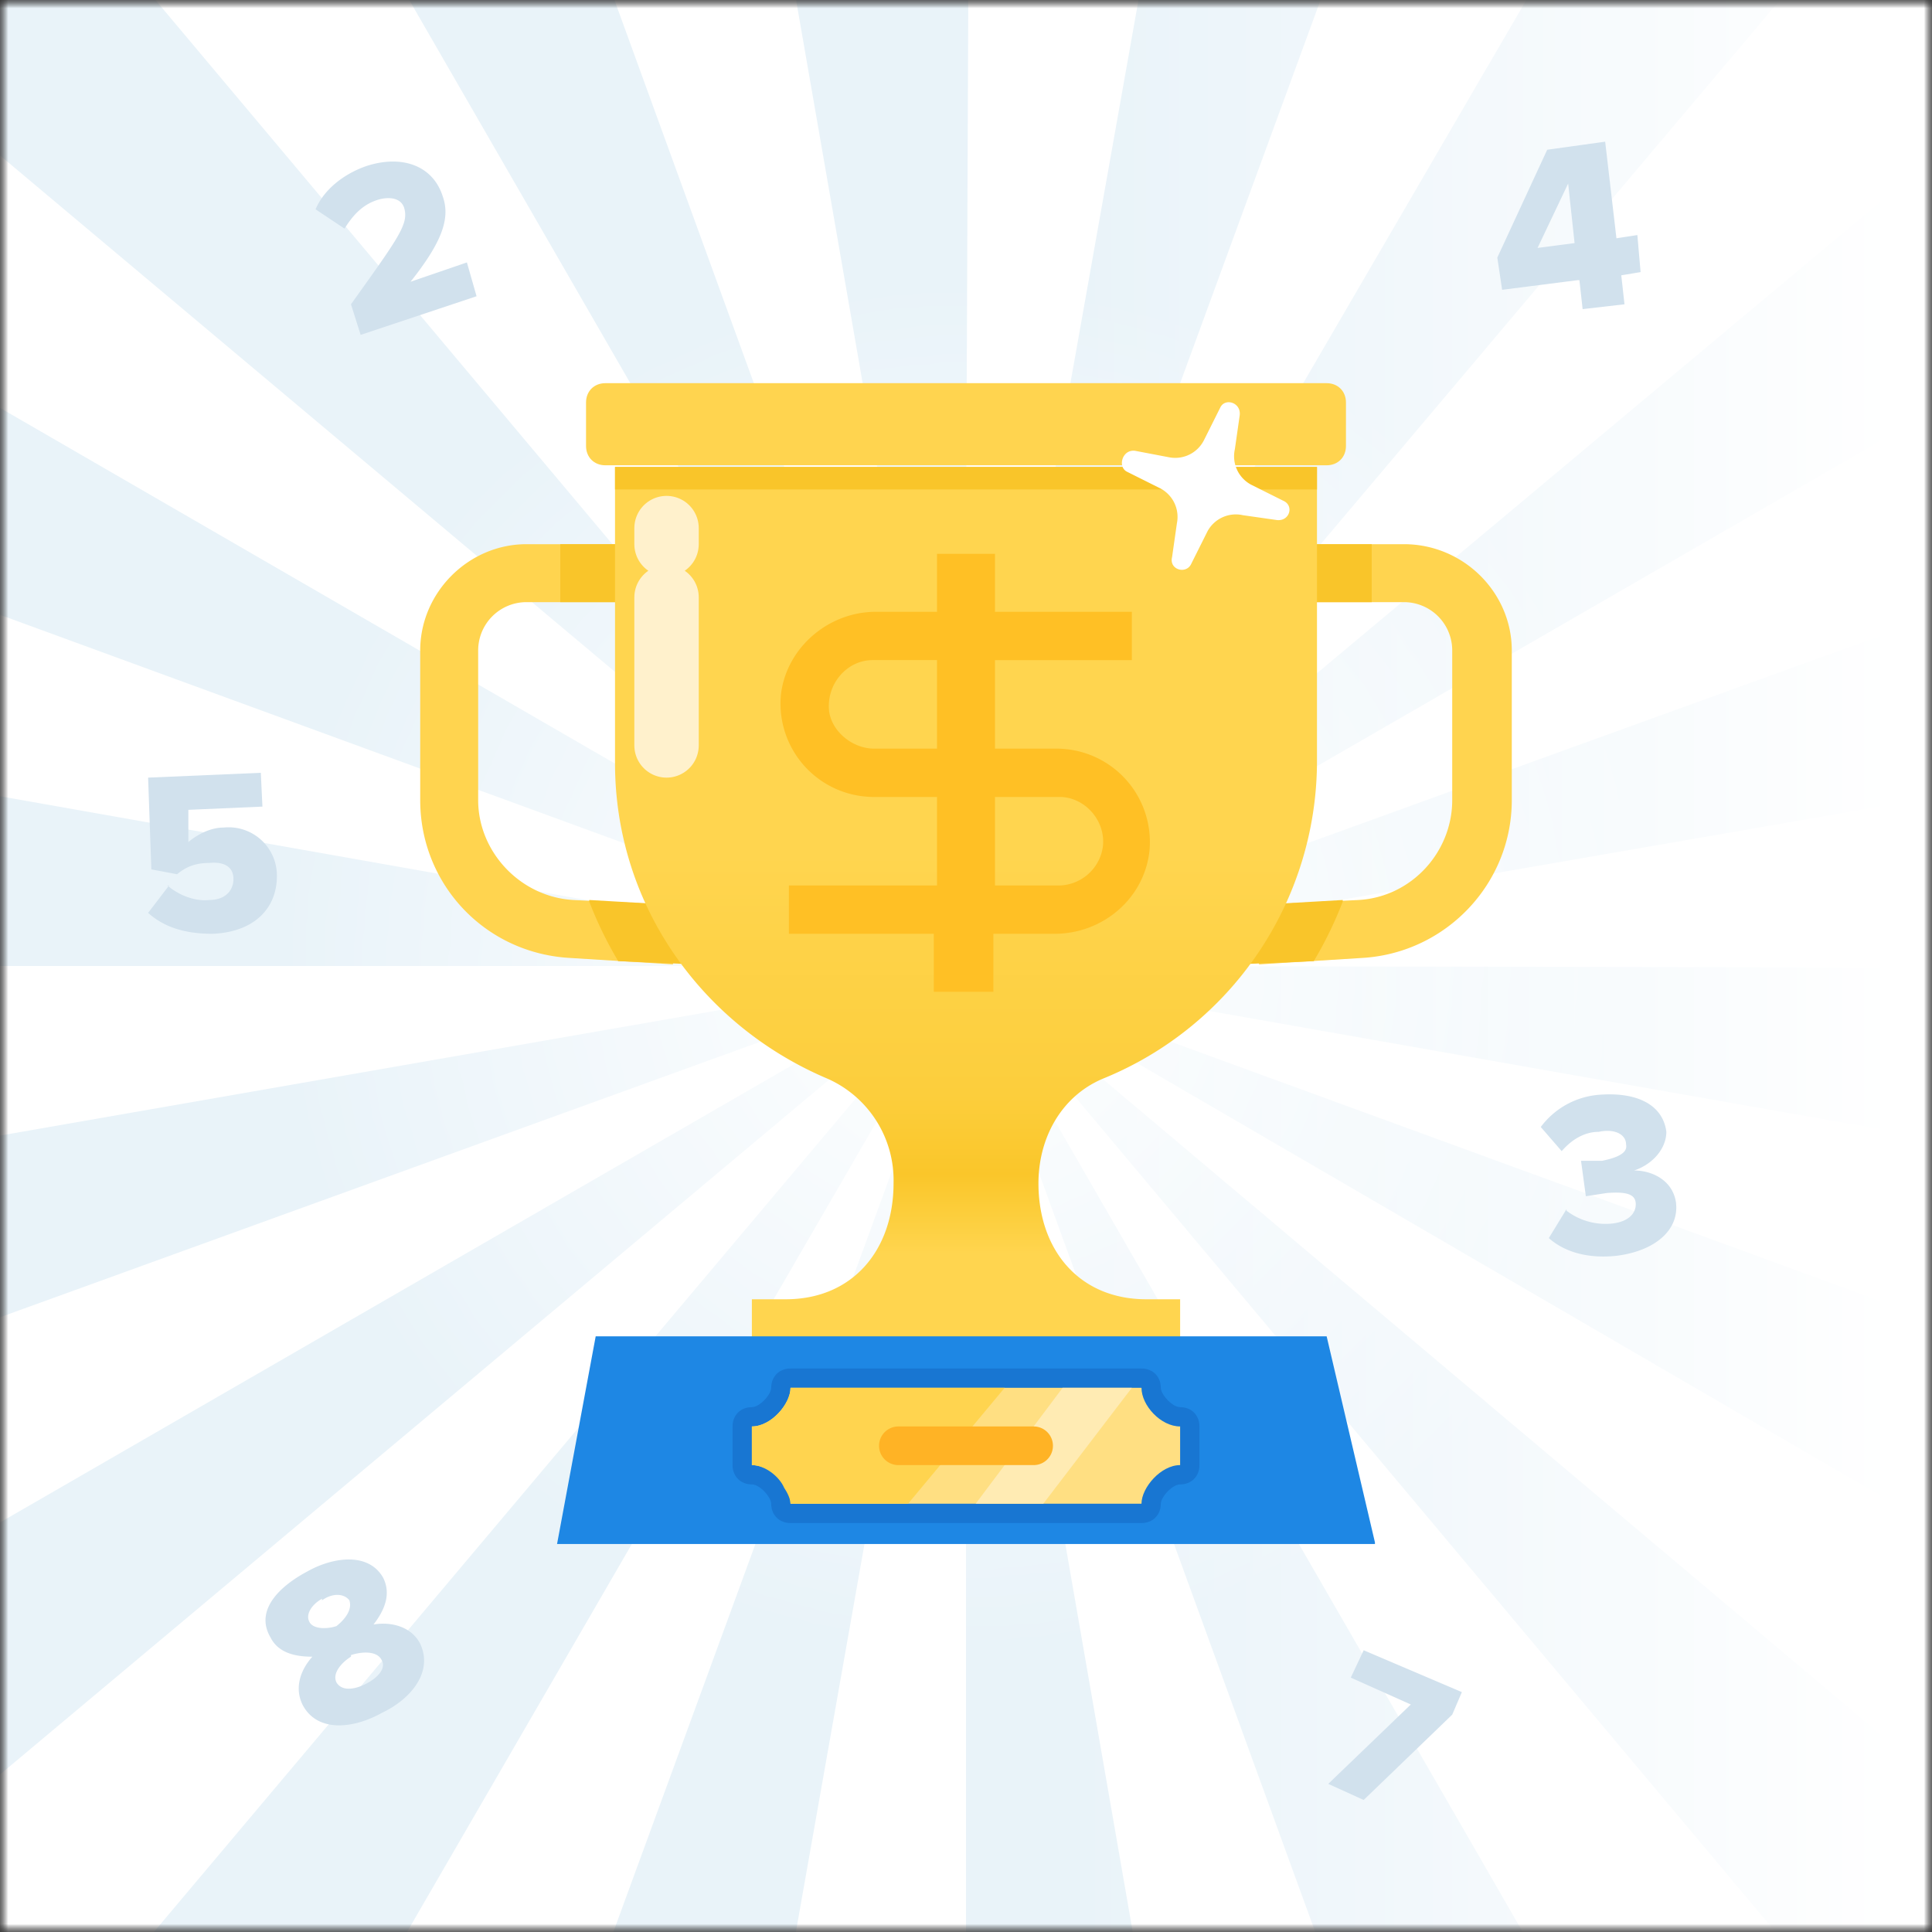
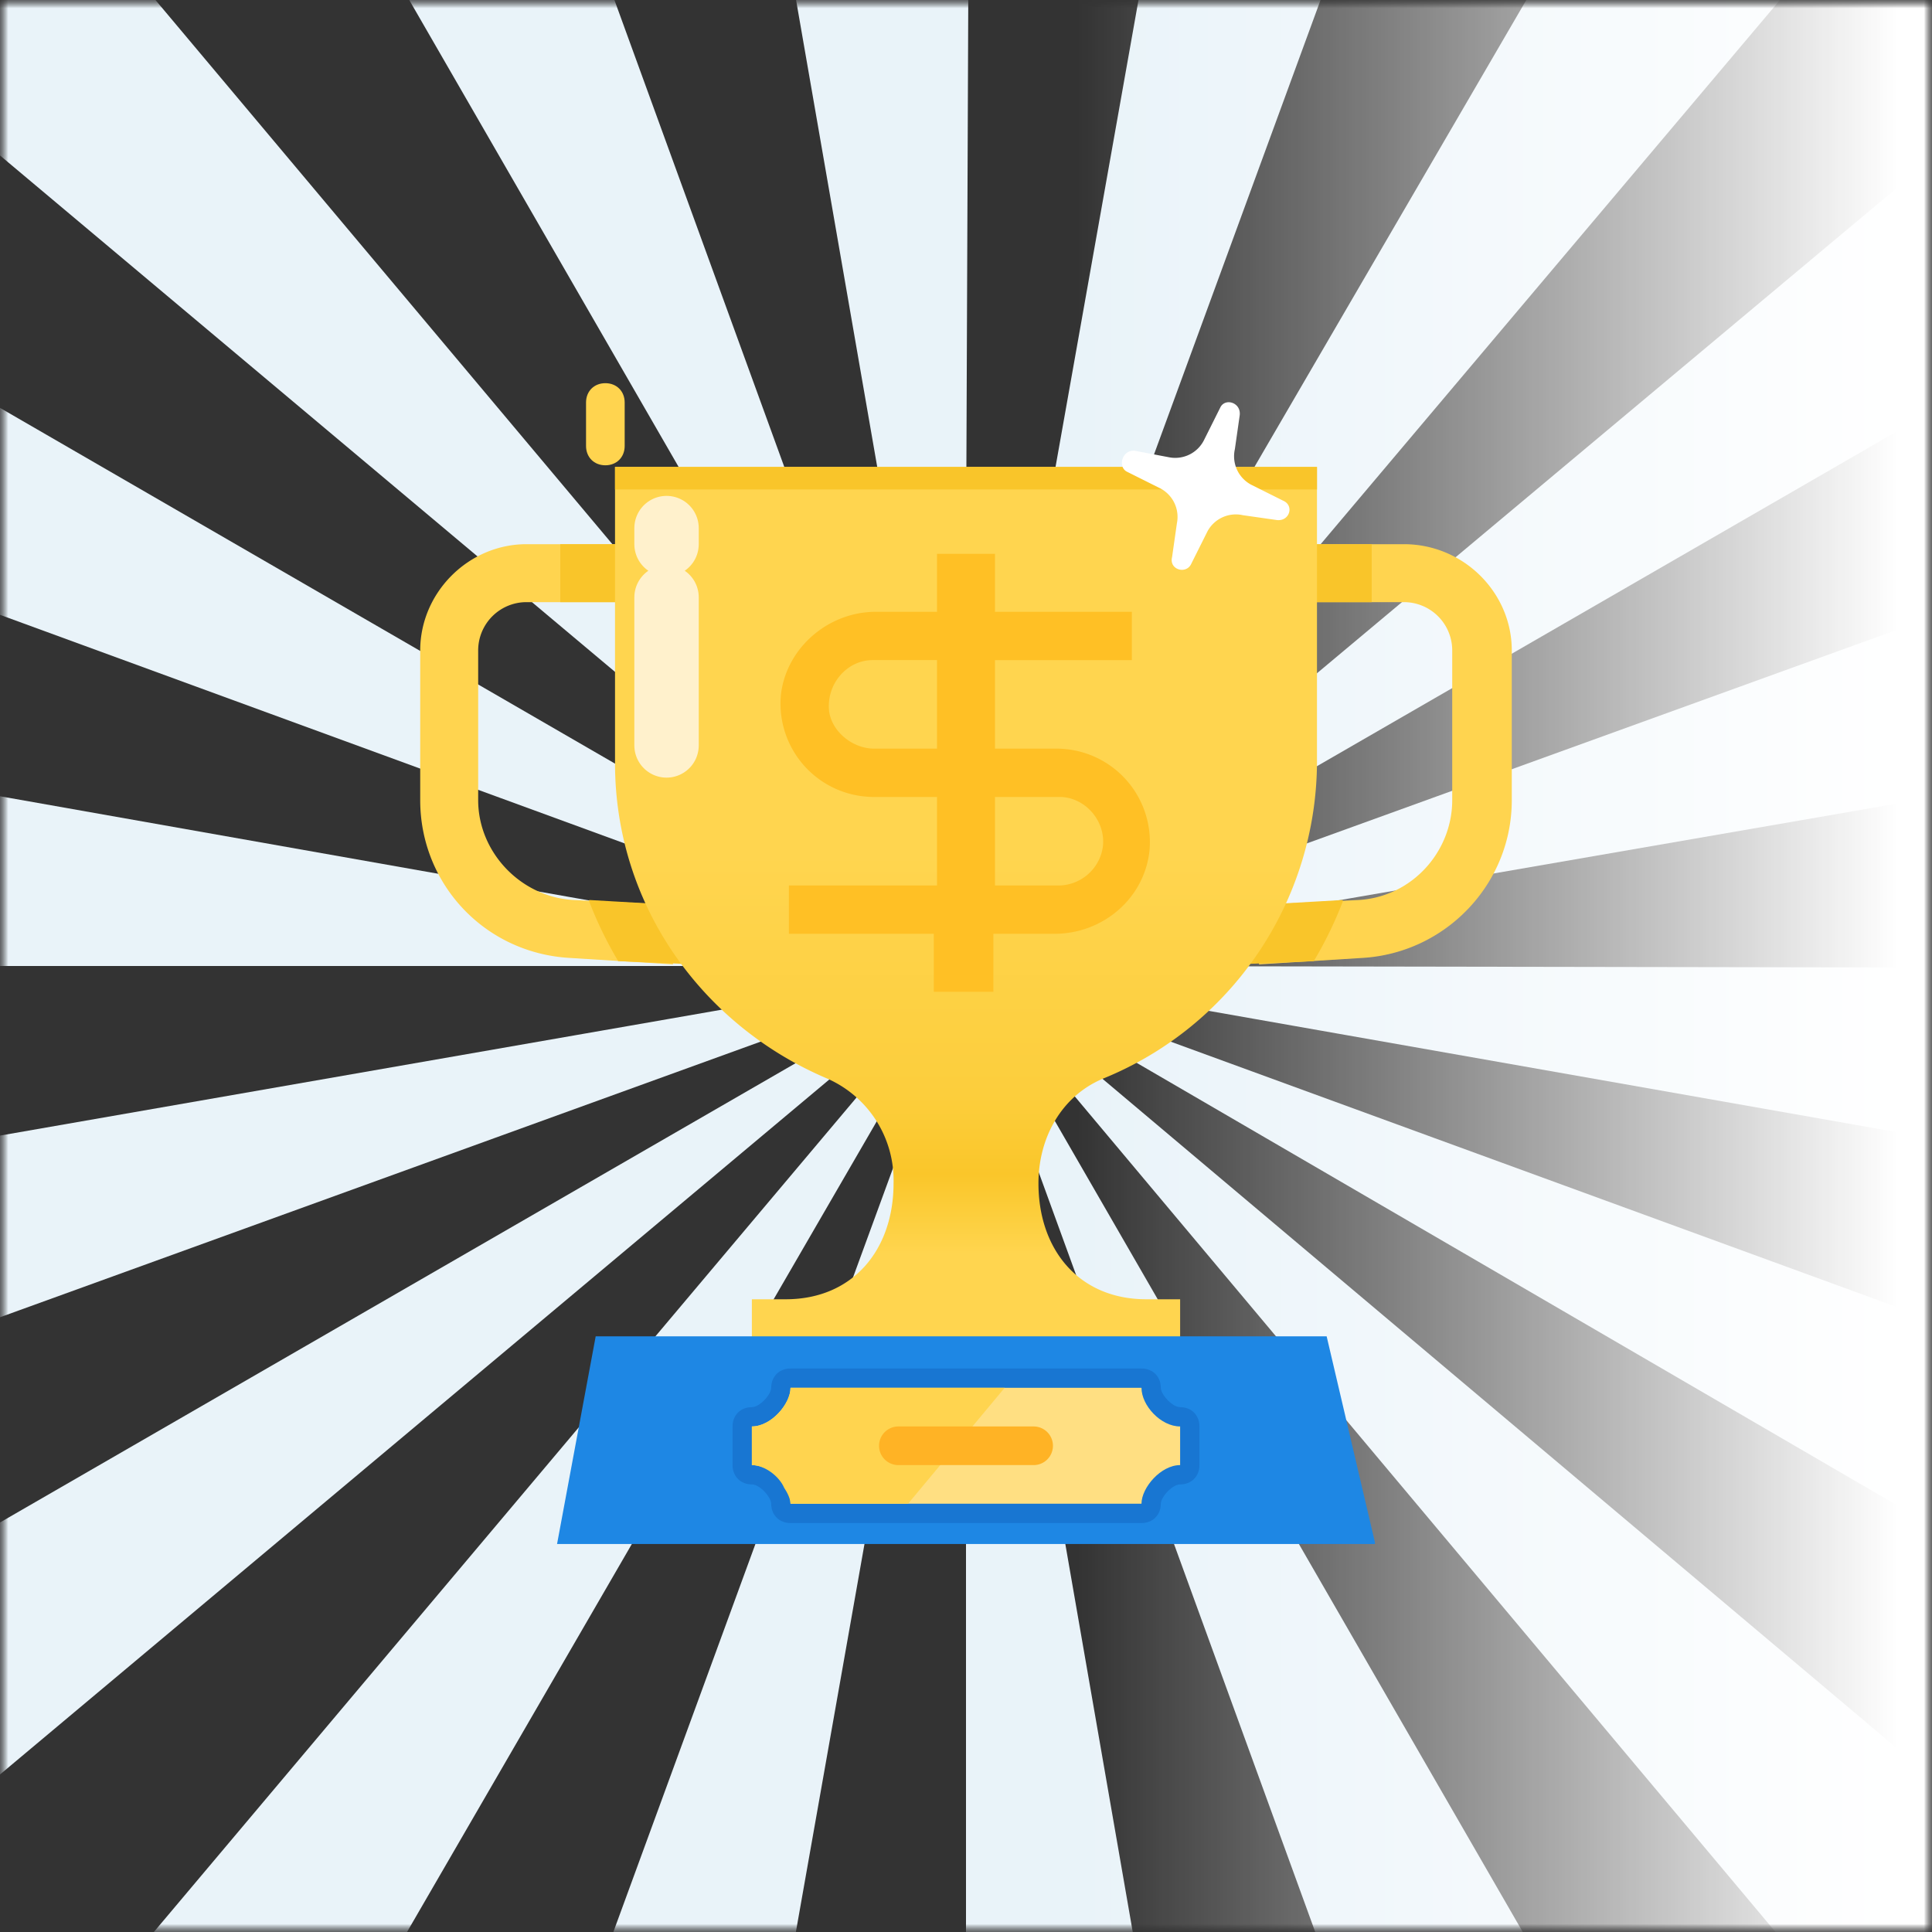
<svg xmlns="http://www.w3.org/2000/svg" width="120" height="120" fill="none">
  <rect width="100%" height="100%" fill="#333333" stroke="none" />
  <g clip-path="url(#a)">
    <mask id="b" width="120" height="120" x="0" y="0" maskUnits="userSpaceOnUse" style="mask-type:luminance">
      <path fill="#fff" d="M120 0H0v120h120V0Z" />
    </mask>
    <g mask="url(#b)">
      <mask id="c" width="120" height="120" x="0" y="0" maskUnits="userSpaceOnUse" style="mask-type:luminance">
        <path fill="#fff" d="M0 0h120v120H0V0Z" />
      </mask>
      <g mask="url(#c)">
-         <path fill="#fff" d="M120 0H0v120h120V0Z" />
        <path fill="#E9F3F9" d="M60 184.3v-120h-.3v-2.4l.2-.9v3.3-3.5l.1-.4v3.9h.7l-.7-3.9v-.2h.1l1.4 3.8.6-.3 60 104c-6.3 3.6-13 6.7-19.7 9.2L60 60.4l21.2 122a125 125 0 0 1-21.3 1.9Zm-21.7-2c-7-1.2-14.2-3-21-5.5L58.6 64l.7.2-20.9 118.2Zm-40.6-14.7c-6.2-3.7-12.2-7.8-17.7-12.5l77.3-91.8.5.4 2-3.6v.1l-.2.1-3.3 1.9.4.5-92 77.1c-4.6-5.5-8.8-11.4-12.4-17.7l107.4-62h.2-.2.1V60H-64.4c0-7.3.7-14.5 1.9-21.6L59.6 60-56.8 17.4c2.5-6.8 5.6-13.4 9.2-19.6L56.3 57.9l-.3.6 3.7 1.4h.1v-.1l-.2-.1-94.8-79.6a125 125 0 0 1 15.3-15.3l79.6 94.8.2.2v-.1l-.2-.2v-.2L58.5 56l-.6.3-60-104c6.2-3.5 12.8-6.6 19.6-9.1l42.2 116V59L38.6-62.4A125 125 0 0 1 60-64.3h.3-.1.2L60 35v25h3.1-2.7l3.8.7V60l120 .2c0 7.2-.6 14.5-1.8 21.5l-122-21.5 116.3 42.5c-2.5 6.8-5.6 13.4-9.2 19.7L63.7 62l.3-.6-3.9-1.4h.1l.2-.1h-.3v.1l.3.2 94.7 79.8a125 125 0 0 1-15.3 15.2L60.3 60.4l-.1-.2H60V60H60v.3V60.1h-.1v.2l-.2.4v-.1l-62 107ZM60.3 60.3l2.5 3 .5-.5-3-2.5ZM60 60Zm-.1 0V60Zm0 0Zm0 0Zm0 0Zm0 0Zm0 0ZM60 60Zm.2 0Zm-.1 0Zm-.1 0Zm-.3 0h.1Zm-3.8-.7v.7h3.8l-3.8-.7Zm4.1.7Zm0 0h.1Zm0 0Zm0 0Zm0 0Zm0-.1h.1Zm-.2 0Zm.2 0Zm0 0Zm-2.7-3.2a4 4 0 0 0-.5.5l3 2.5-2.5-3ZM60 59v.2-3.5V59Zm-.1-3.3h-.5l.5 2.5v-2.5Zm-116.6 46.7c-2.5-6.8-4.4-13.8-5.6-21L55.8 60.8l.2.7 2-.7-114.8 41.6ZM59.7 61.1v-.4l.2-.3-.2.7Zm0-.8Zm.3-.3Zm0 0Zm0 0Zm0 0v-.1Zm0-.1Zm.2 0 .2-.2 3.3-1.9-.4-.5 92-77c4.7 5.5 8.8 11.5 12.4 17.7L60.3 60h-.1Zm-.1 0v-.3l62.3-107c6.3 3.5 12.2 7.7 17.7 12.4L62.7 56.7l-.5-.4-1.9 3.3-.2.2Zm4.1-.7-.2-.6L177 17.7c2.5 6.8 4.3 13.9 5.6 21L64.2 59.2ZM61.5 56l-.7-.2 21-118.2c7.1 1.3 14.2 3.2 21 5.7L61.5 56Z" />
        <mask id="e" width="120" height="120" x="0" y="0" maskUnits="userSpaceOnUse" style="mask-type:luminance">
-           <path fill="url(#d)" d="M0 120h120V0H0v120Z" />
-         </mask>
+           </mask>
        <g mask="url(#e)">
          <path fill="url(#f)" d="M0 120h120V0H0v120Z" />
        </g>
        <path fill="url(#g)" d="M32.4 120H120V0H32.4v120Z" />
        <path fill="#FFD44F" d="M35.6 55.9c-3.3-.2-5.9-3-5.9-6.2v-9.3a3 3 0 0 1 3-3h9v-3.6h-9c-3.6 0-6.6 3-6.6 6.6v9.3c0 5.2 4 9.5 9.3 9.8l6.4.4v-3.7l-6.2-.3Z" />
        <path fill="#F9C52A" d="M41.8 33.8h-7v3.6h7v-3.6Z" />
        <path fill="#FFD44F" d="M84.4 55.9c3.3-.2 5.8-3 5.8-6.2v-9.3a3 3 0 0 0-3-3h-9v-3.6h9c3.7 0 6.7 3 6.7 6.6v9.3c0 5.2-4.1 9.5-9.3 9.8l-6.4.4v-3.7l6.2-.3Z" />
        <path fill="#F9C52A" d="M78.2 33.8h7v3.6h-7v-3.6ZM36.6 56a24 24 0 0 0 1.8 3.7l4.8.2-1.4-3.7-5.2-.3ZM83.4 56a24 24 0 0 1-1.8 3.7l-4.8.2 1.4-3.7 5.2-.3Z" />
        <path fill="url(#h)" d="M38.2 29v18.4c0 8.8 5.4 16.3 13.2 19.6a6.9 6.9 0 0 1 4.1 6.5c0 4.1-2.5 7.2-6.7 7.2h-2.1v2.4h26.6v-2.4h-2.1c-4.2 0-6.7-3.1-6.7-7.2 0-2.8 1.4-5.4 4-6.5a21.3 21.3 0 0 0 13.3-19.6V29H38.2Z" />
        <path fill="#1E87E4" d="M85.4 95.9H34.6L37 83h45.4l3 12.8Z" />
        <path fill="#1876D2" d="M49.1 94.6c-.7 0-1.2-.5-1.2-1.2 0-.4-.7-1.2-1.2-1.2-.7 0-1.2-.5-1.2-1.2v-2.4c0-.7.5-1.2 1.2-1.2.5 0 1.2-.8 1.2-1.2 0-.7.5-1.2 1.2-1.2h21.8c.7 0 1.2.5 1.2 1.2 0 .4.7 1.2 1.2 1.2.7 0 1.2.5 1.2 1.2V91c0 .7-.5 1.2-1.2 1.2-.5 0-1.2.8-1.2 1.2 0 .7-.5 1.2-1.2 1.2H49.1Z" />
        <path fill="#FFDF82" d="M73.3 91v-2.4c-1.2 0-2.4-1.3-2.4-2.4H49.1c0 1-1.2 2.4-2.4 2.4V91c1.2 0 2.4 1.3 2.4 2.4h21.8c0-1 1.2-2.4 2.4-2.4Z" />
        <path fill="#FFD44F" d="M49.1 86.2c0 1-1.2 2.4-2.4 2.4V91c.8 0 1.7.7 2 1.4.2.3.4.7.4 1h7.3l6-7.2H49.1Z" />
-         <path fill="#FFEBB3" d="m66 86.2-5.4 7.2h4.2l5.5-7.2h-4.2Z" />
        <path fill="#FFB325" d="M64.2 91h-8.4a1.2 1.2 0 0 1 0-2.4h8.4a1.2 1.2 0 1 1 0 2.4Z" />
        <path stroke="#FFF1CC" stroke-linecap="round" stroke-miterlimit="10" stroke-width="4" d="M41.4 46.3v-9.2M41.4 33.8v-1" />
-         <path fill="#FFD44F" d="M82.4 23.8H37.6c-.7 0-1.2.5-1.2 1.2v2.7c0 .7.5 1.2 1.2 1.2h44.8c.7 0 1.2-.5 1.2-1.2V25c0-.7-.5-1.2-1.2-1.2Z" />
+         <path fill="#FFD44F" d="M82.4 23.8H37.6c-.7 0-1.2.5-1.2 1.2v2.7c0 .7.5 1.2 1.2 1.2c.7 0 1.2-.5 1.2-1.2V25c0-.7-.5-1.2-1.2-1.2Z" />
        <path fill="#F9C52A" d="M81.8 30.4H38.2V29h43.6v1.5Z" />
        <path fill="#FFC025" d="M65.8 46.5h-4V41h8.5v-3h-8.5v-3.6h-3.6V38h-3.8c-3 0-5.6 2.3-5.9 5.2a5.8 5.8 0 0 0 5.7 6.3h4V55H49v3h9v3.6h3.7V58h3.8c3 0 5.6-2.2 5.9-5.2a5.8 5.8 0 0 0-5.7-6.3Zm-7.6 0h-3.9c-1.3 0-2.6-1-2.8-2.3-.2-1.7 1.1-3.2 2.7-3.2h4v5.5Zm7.5 8.5h-3.9v-5.5h4c1.6 0 2.9 1.5 2.7 3.1a2.8 2.8 0 0 1-2.8 2.4Z" />
        <path fill="#fff" d="m70.5 28 2.1.4a2 2 0 0 0 2.2-1.1l1-2c.3-.6 1.3-.3 1.2.5l-.3 2.1a2 2 0 0 0 1 2.2l2 1c.7.3.4 1.3-.4 1.2l-2.1-.3a2 2 0 0 0-2.2 1l-1 2c-.3.7-1.4.4-1.2-.4l.3-2.1a2 2 0 0 0-1.1-2.2l-2-1c-.6-.3-.3-1.4.5-1.3Z" />
-         <path fill="#D1E1ED" d="m87.7 105.9-3.8-1.7.8-1.7 6.1 2.6-.6 1.4-5.5 5.3-2.2-1 5.2-5ZM97.3 75.2a4 4 0 0 0 2.8.8c1-.1 1.5-.6 1.5-1.2s-.5-.8-1.8-.7l-1.3.2-.3-2.2h1.3c1-.2 1.6-.5 1.5-1 0-.7-.8-1-1.7-.8-.9 0-1.7.5-2.3 1.2L95.7 70a5 5 0 0 1 3.6-2c2.5-.2 4 .7 4.2 2.3 0 1-.8 2-2 2.4 1.1 0 2.4.6 2.6 2 .2 1.7-1.3 3-3.7 3.3-1.9.2-3.3-.3-4.2-1.1l1.1-1.8ZM98 17.4l-4.7.6-.3-2 3.1-6.7 3.6-.5.7 6 1.3-.2.2 2.3-1.2.2.2 1.8-2.6.3-.2-1.8Zm-2.5-2 2.3-.3-.4-3.7-1.9 4ZM19.4 102.9c-1 0-2.1-.2-2.6-1.2-1-1.7.6-3.2 2.3-4.1 1.6-.9 3.8-1.2 4.7.4.5 1 .1 2-.6 2.9 1.2-.2 2.4.2 2.9 1.2.8 1.7-.5 3.4-2.4 4.3-1.8 1-4 1.2-4.9-.5-.5-1-.2-2.1.6-3Zm2.4 0c-.5.3-1.2 1-.9 1.6.3.5 1 .5 1.8.1s1.3-1 1-1.5c-.3-.6-1.3-.5-1.9-.3ZM20 99.3c-.7.4-1 1-.8 1.4.2.5 1.1.5 1.7.3.5-.4 1-1 .8-1.6-.3-.4-1-.5-1.7 0ZM10.4 55c.7.6 1.7 1 2.6.9 1 0 1.5-.6 1.5-1.3 0-.7-.5-1.1-1.5-1-.8 0-1.4.2-2 .7L9.4 54l-.2-5.7 7-.3.1 2.1-4.6.2v2c.6-.5 1.4-.9 2.2-.9a3 3 0 0 1 3.3 3c0 2.1-1.5 3.5-4 3.6-1.7 0-3-.4-4-1.3l1.3-1.7ZM21.8 18.9c3-4.2 3.6-5 3.3-6-.2-.6-.9-.7-1.6-.5-1 .3-1.6 1-2.1 1.8L19.6 13c.6-1.4 2-2.3 3.2-2.7 2.2-.7 4.1 0 4.7 1.9.5 1.4-.1 2.9-2 5.3l3.5-1.2.6 2.1-7.2 2.4-.6-1.9Z" />
      </g>
    </g>
  </g>
  <defs>
    <radialGradient id="d" cx="0" cy="0" r="1" gradientTransform="translate(60 60) scale(42.857)" gradientUnits="userSpaceOnUse">
      <stop stop-color="#fff" />
      <stop offset=".5" stop-color="#fff" stop-opacity=".5" />
      <stop offset="1" stop-color="#fff" stop-opacity="0" />
    </radialGradient>
    <radialGradient id="f" cx="0" cy="0" r="1" gradientTransform="translate(60 60) scale(42.857)" gradientUnits="userSpaceOnUse">
      <stop stop-color="#fff" />
      <stop offset=".5" stop-color="#fff" />
      <stop offset="1" stop-color="#fff" />
    </radialGradient>
    <linearGradient id="g" x1="117.9" x2="66.9" y1="60" y2="60" gradientUnits="userSpaceOnUse">
      <stop stop-color="#fff" />
      <stop offset=".5" stop-color="#fff" stop-opacity=".5" />
      <stop offset="1" stop-color="#fff" stop-opacity="0" />
    </linearGradient>
    <linearGradient id="h" x1="60" x2="60" y1="77.9" y2="53.1" gradientUnits="userSpaceOnUse">
      <stop offset="0" stop-color="#FFD54F" />
      <stop offset=".1" stop-color="#FCCE3C" />
      <stop offset=".2" stop-color="#FAC62A" />
      <stop offset=".4" stop-color="#FCCE3C" />
      <stop offset="1" stop-color="#FFD54F" />
    </linearGradient>
    <clipPath id="a">
      <path fill="#fff" d="M0 0h120v120H0z" />
    </clipPath>
  </defs>
</svg>